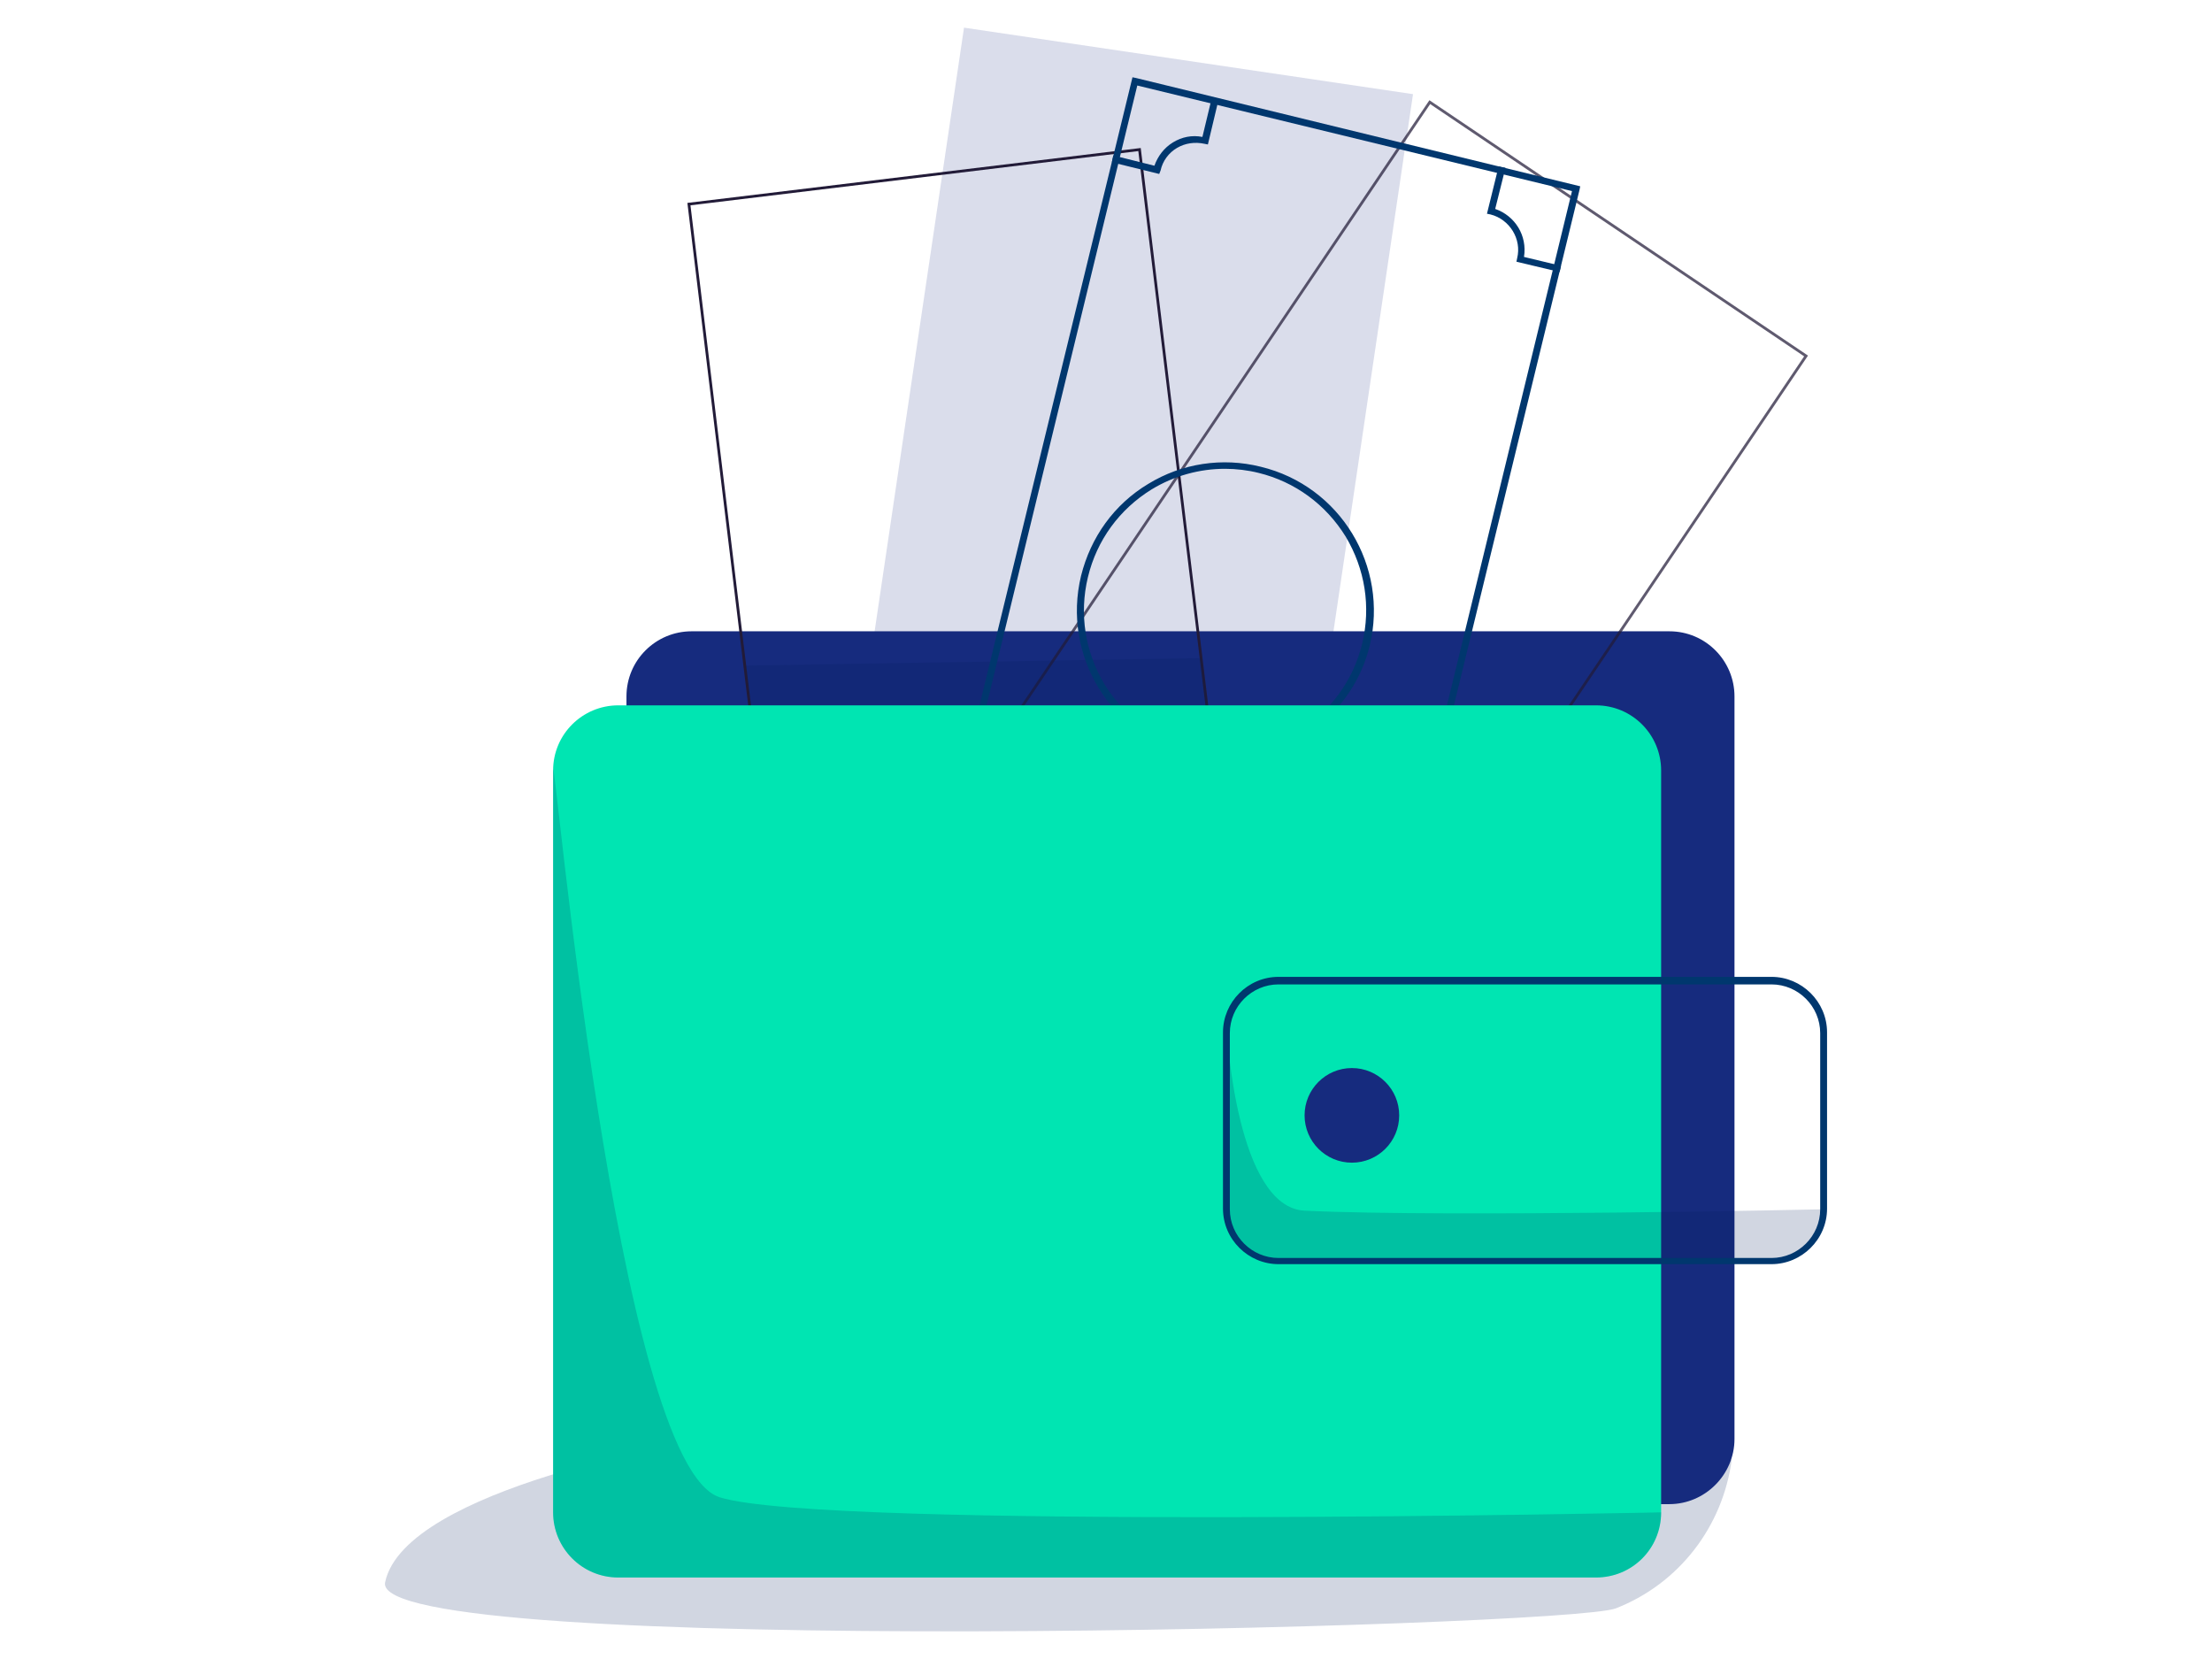
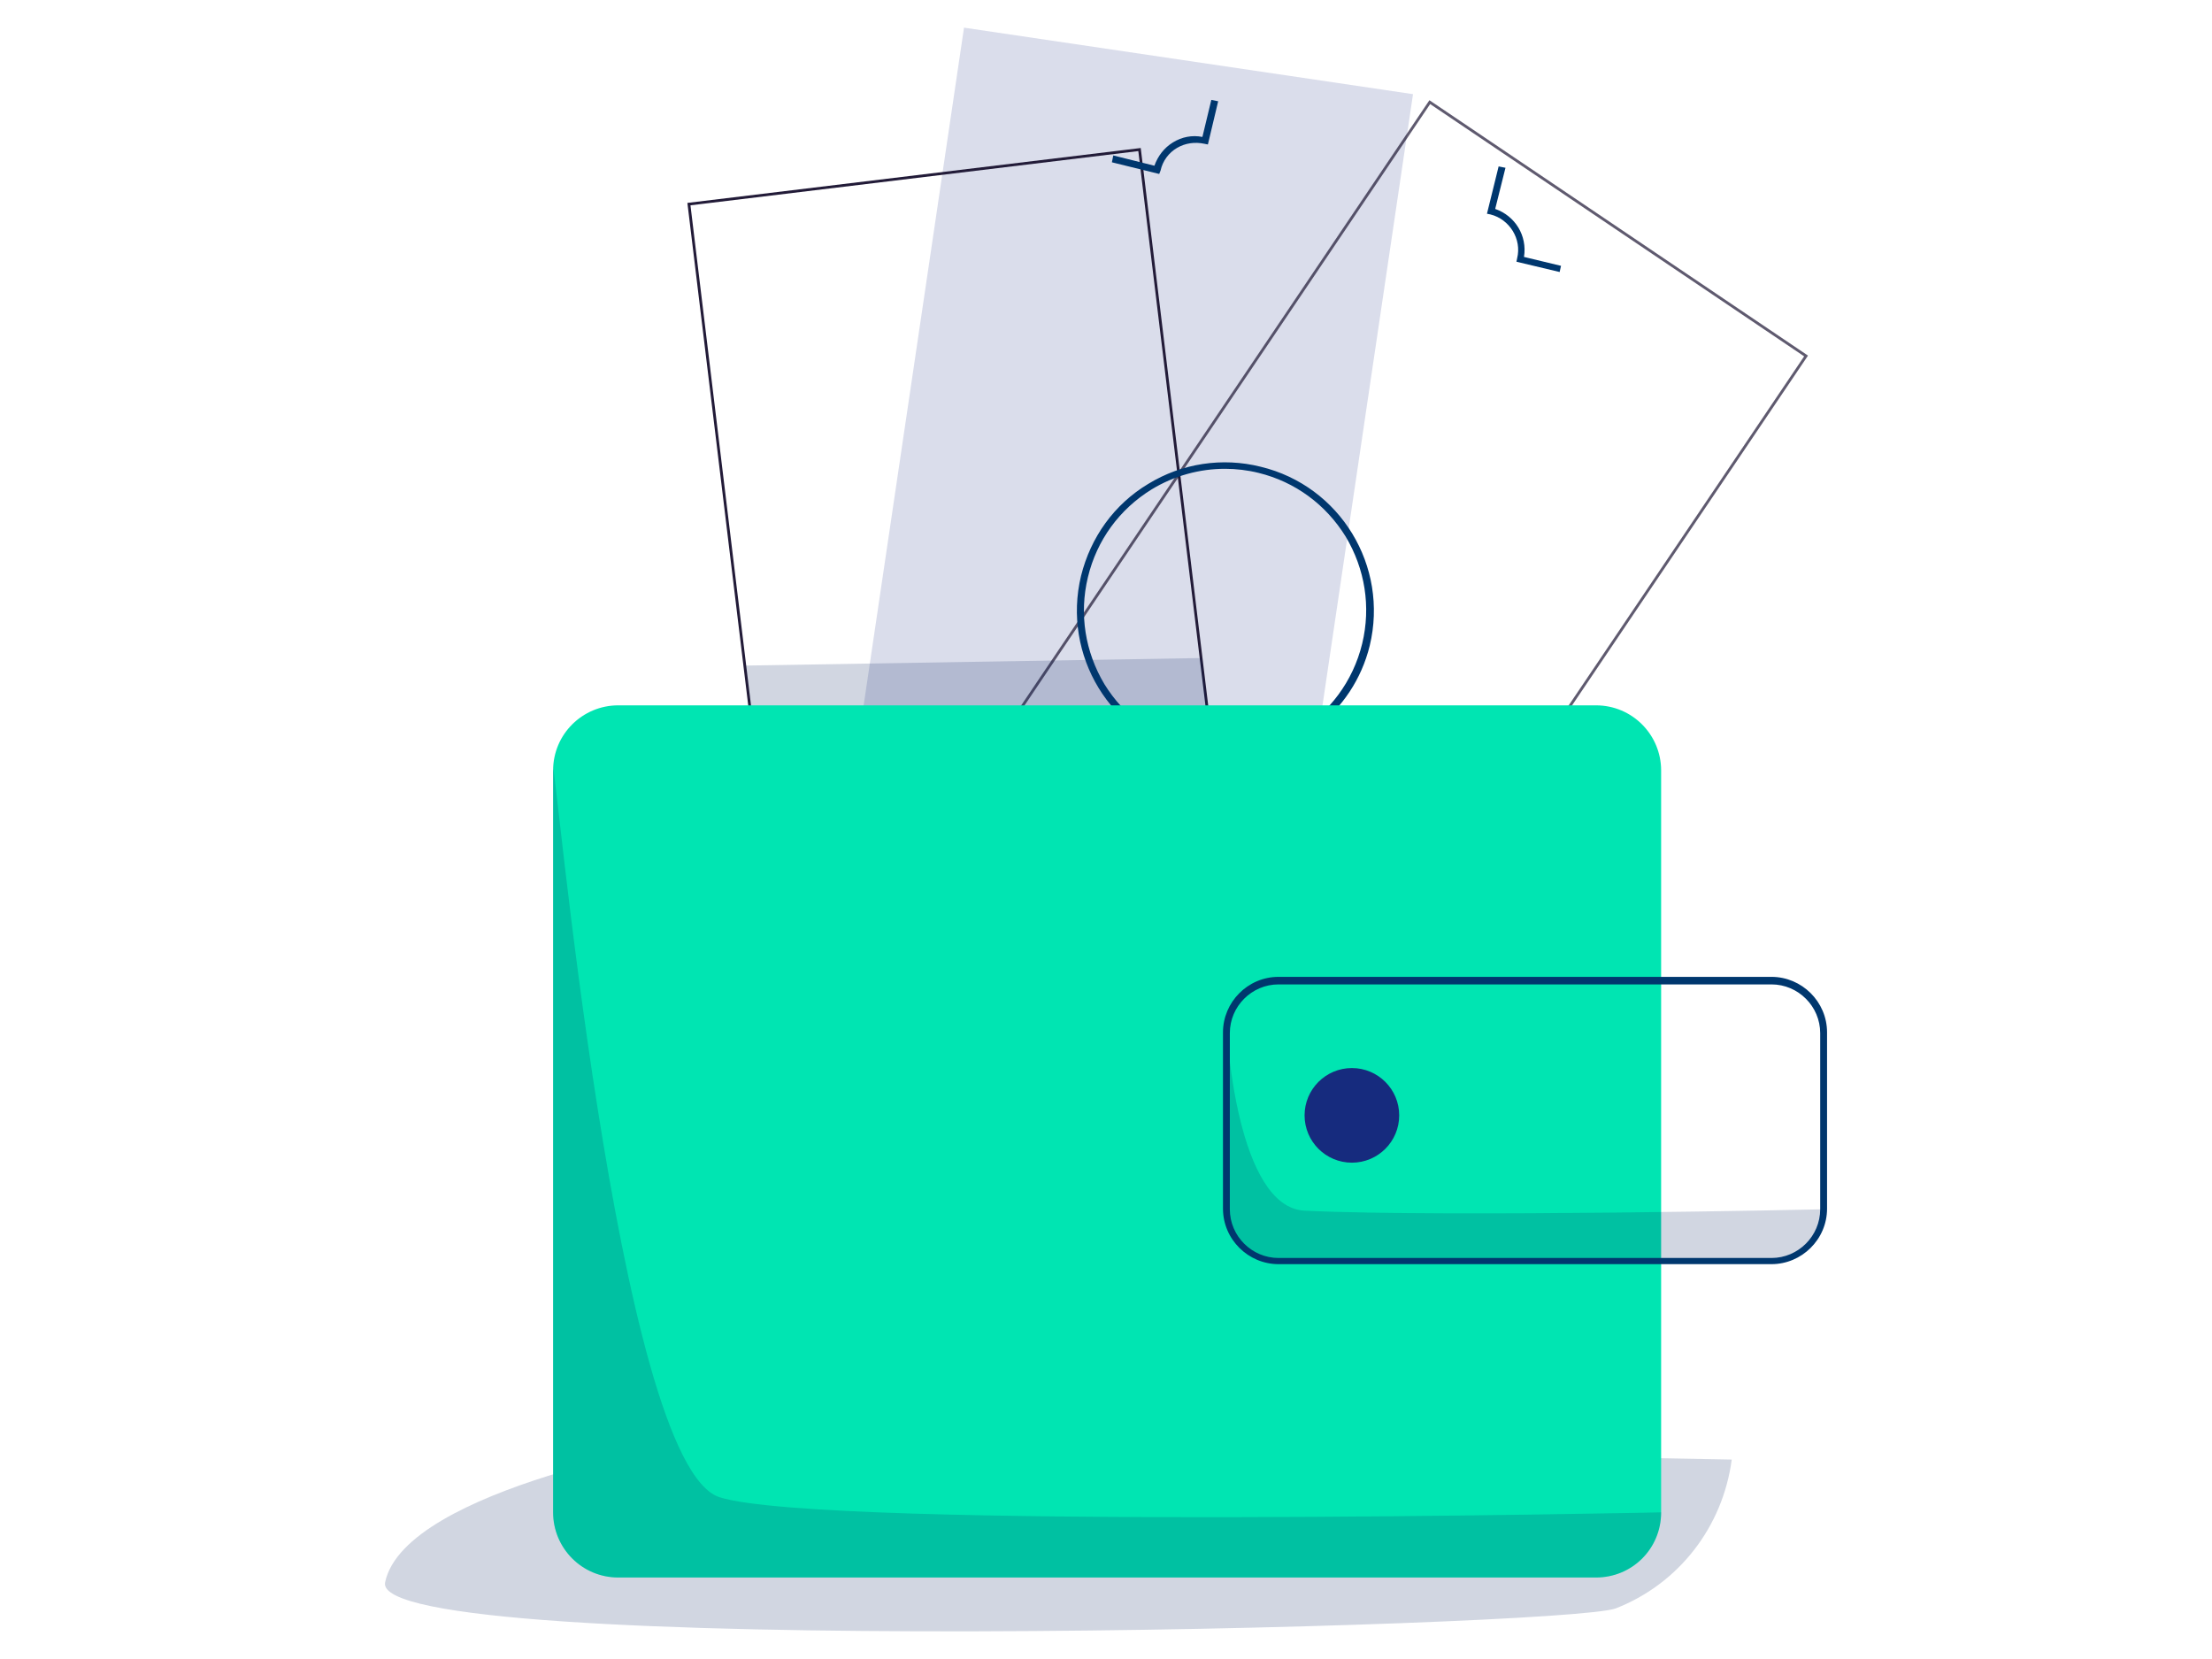
<svg xmlns="http://www.w3.org/2000/svg" width="600" height="450" viewBox="0 0 800 600" fill="none" data-reactroot="">
  <path opacity="0.18" d="M251.861 520.928C251.861 520.928 146.471 538.038 139.28 572.259C133.328 600.032 566.544 588.625 584.398 581.682C607.212 572.755 623.083 552.173 626.306 527.871L251.861 520.928Z" fill="#001C59" />
  <path opacity="0.16" d="M511.036 34.05L348.648 10L296.481 362.249L458.869 386.299L511.036 34.05Z" fill="#162b7e" />
-   <path d="M603.744 543.991H250.128C236.985 543.991 226.57 533.328 226.57 520.433V251.874C226.57 238.731 237.233 228.316 250.128 228.316H603.744C616.886 228.316 627.301 238.979 627.301 251.874V520.433C627.301 533.328 616.638 543.991 603.744 543.991Z" fill="#162b7e" />
  <path opacity="0.72" d="M653.191 128.74L517.102 36.941L317.973 332.144L454.063 423.943L653.191 128.74Z" fill="none" stroke="#221b38" stroke-width="1" />
  <path d="M412.122 54.088L249.16 73.82L291.963 427.316L454.925 407.584L412.122 54.088Z" fill="none" stroke="#221b38" stroke-width="1" />
  <path opacity="0.18" d="M455.21 407.603L292.289 427.441L269.723 240.714L434.627 237.986L455.21 407.603Z" fill="#001C59" />
-   <path d="M486.698 415.787L485.458 415.539L324.77 376.359L325.017 375.119L409.578 27.951L410.817 28.199L571.507 67.379L571.258 68.619L486.698 415.787ZM327.745 374.623L484.963 412.811L568.531 69.115L411.313 30.927L327.745 374.623Z" fill="#00376E" />
  <path d="M443.057 274.44C438.841 274.44 434.626 273.945 430.41 272.953C401.645 266.009 384.038 236.996 390.982 208.231C394.454 194.344 402.885 182.441 415.284 175.002C427.435 167.562 442.065 165.331 455.952 168.802C484.717 175.746 502.323 204.759 495.38 233.524C489.429 257.826 467.359 274.44 443.057 274.44ZM443.057 169.546C433.882 169.546 424.707 172.026 416.524 176.985C404.869 184.177 396.685 195.336 393.462 208.727C390.238 222.117 392.47 235.756 399.413 247.411C406.604 259.066 417.763 267.249 430.906 270.473C458.432 277.168 485.957 260.306 492.652 232.78C495.876 219.39 493.644 205.751 486.701 194.096C479.51 182.441 468.351 174.258 455.208 171.034C451.24 170.042 447.025 169.546 443.057 169.546Z" fill="#00376E" />
  <path d="M356.265 382.808L353.785 382.312L357.009 368.921C349.817 366.441 345.354 359.25 346.593 351.563L331.715 347.843L332.211 345.363L349.321 349.579L349.073 350.819C348.329 354.29 348.825 357.762 350.561 360.738C352.297 363.713 355.273 365.945 358.744 366.689L359.984 366.937L356.265 382.808Z" fill="#00376E" />
  <path d="M564.067 98.376L548.444 94.656L548.692 93.416C550.428 86.473 545.964 79.282 539.021 77.546L537.781 77.298L541.997 60.188L544.477 60.683L540.757 75.562C547.948 78.042 552.412 85.233 551.172 92.92L564.563 96.144L564.067 98.376Z" fill="#00376E" />
  <path d="M419.243 62.914L402.133 58.699L402.629 56.219L417.507 59.938C418.747 56.467 420.979 53.491 424.203 51.507C427.427 49.523 431.146 48.78 434.866 49.524L438.089 36.133L440.569 36.629L436.85 52.251L435.61 52.003C432.138 51.259 428.666 51.755 425.691 53.491C422.715 55.227 420.483 58.203 419.739 61.674L419.243 62.914Z" fill="#00376E" />
  <path d="M459.667 408.844L457.188 408.348L461.403 391.237L462.643 391.485C466.115 392.229 469.587 391.733 472.562 389.997C475.538 388.262 477.77 385.286 478.514 381.814L478.762 380.574L494.384 384.294L493.888 386.774L480.497 383.55C478.018 390.741 470.826 395.205 463.139 393.965L459.667 408.844Z" fill="#00376E" />
  <path d="M577.212 570.525H223.597C210.454 570.525 200.039 559.862 200.039 546.967V278.655C200.039 265.513 210.702 255.098 223.597 255.098H577.212C590.355 255.098 600.77 265.761 600.77 278.655V546.967C600.77 560.109 590.355 570.525 577.212 570.525Z" fill="#00e5b2" />
  <path opacity="0.18" d="M659.537 437.359C659.537 447.774 651.106 456.205 640.939 456.205H462.643C452.228 456.205 443.797 447.774 443.797 437.359V373.629C443.797 373.629 447.268 436.615 471.818 437.855C523.397 440.335 659.537 437.359 659.537 437.359Z" fill="#001C59" />
  <path opacity="0.18" d="M600.77 546.965C600.77 560.108 590.107 570.523 577.212 570.523H223.597C210.454 570.523 200.039 559.86 200.039 546.965V278.654C200.039 265.511 222.853 529.855 260.298 541.51C297.742 553.412 600.77 546.965 600.77 546.965Z" fill="#001C59" />
  <path d="M640.69 457.197H462.395C451.484 457.197 442.309 448.27 442.309 437.111V373.381C442.309 362.47 451.236 353.295 462.395 353.295H640.69C651.601 353.295 660.777 362.222 660.777 373.381V437.111C660.777 448.27 651.601 457.197 640.69 457.197ZM462.395 356.023C452.724 356.023 444.788 363.958 444.788 373.629V437.359C444.788 447.03 452.724 454.965 462.395 454.965H640.69C650.361 454.965 658.297 447.03 658.297 437.359V373.629C658.297 363.958 650.361 356.023 640.69 356.023H462.395Z" fill="#00376E" />
  <path d="M488.931 420.496C498.381 420.496 506.041 412.836 506.041 403.386C506.041 393.936 498.381 386.275 488.931 386.275C479.481 386.275 471.82 393.936 471.82 403.386C471.82 412.836 479.481 420.496 488.931 420.496Z" fill="#162b7e" />
</svg>